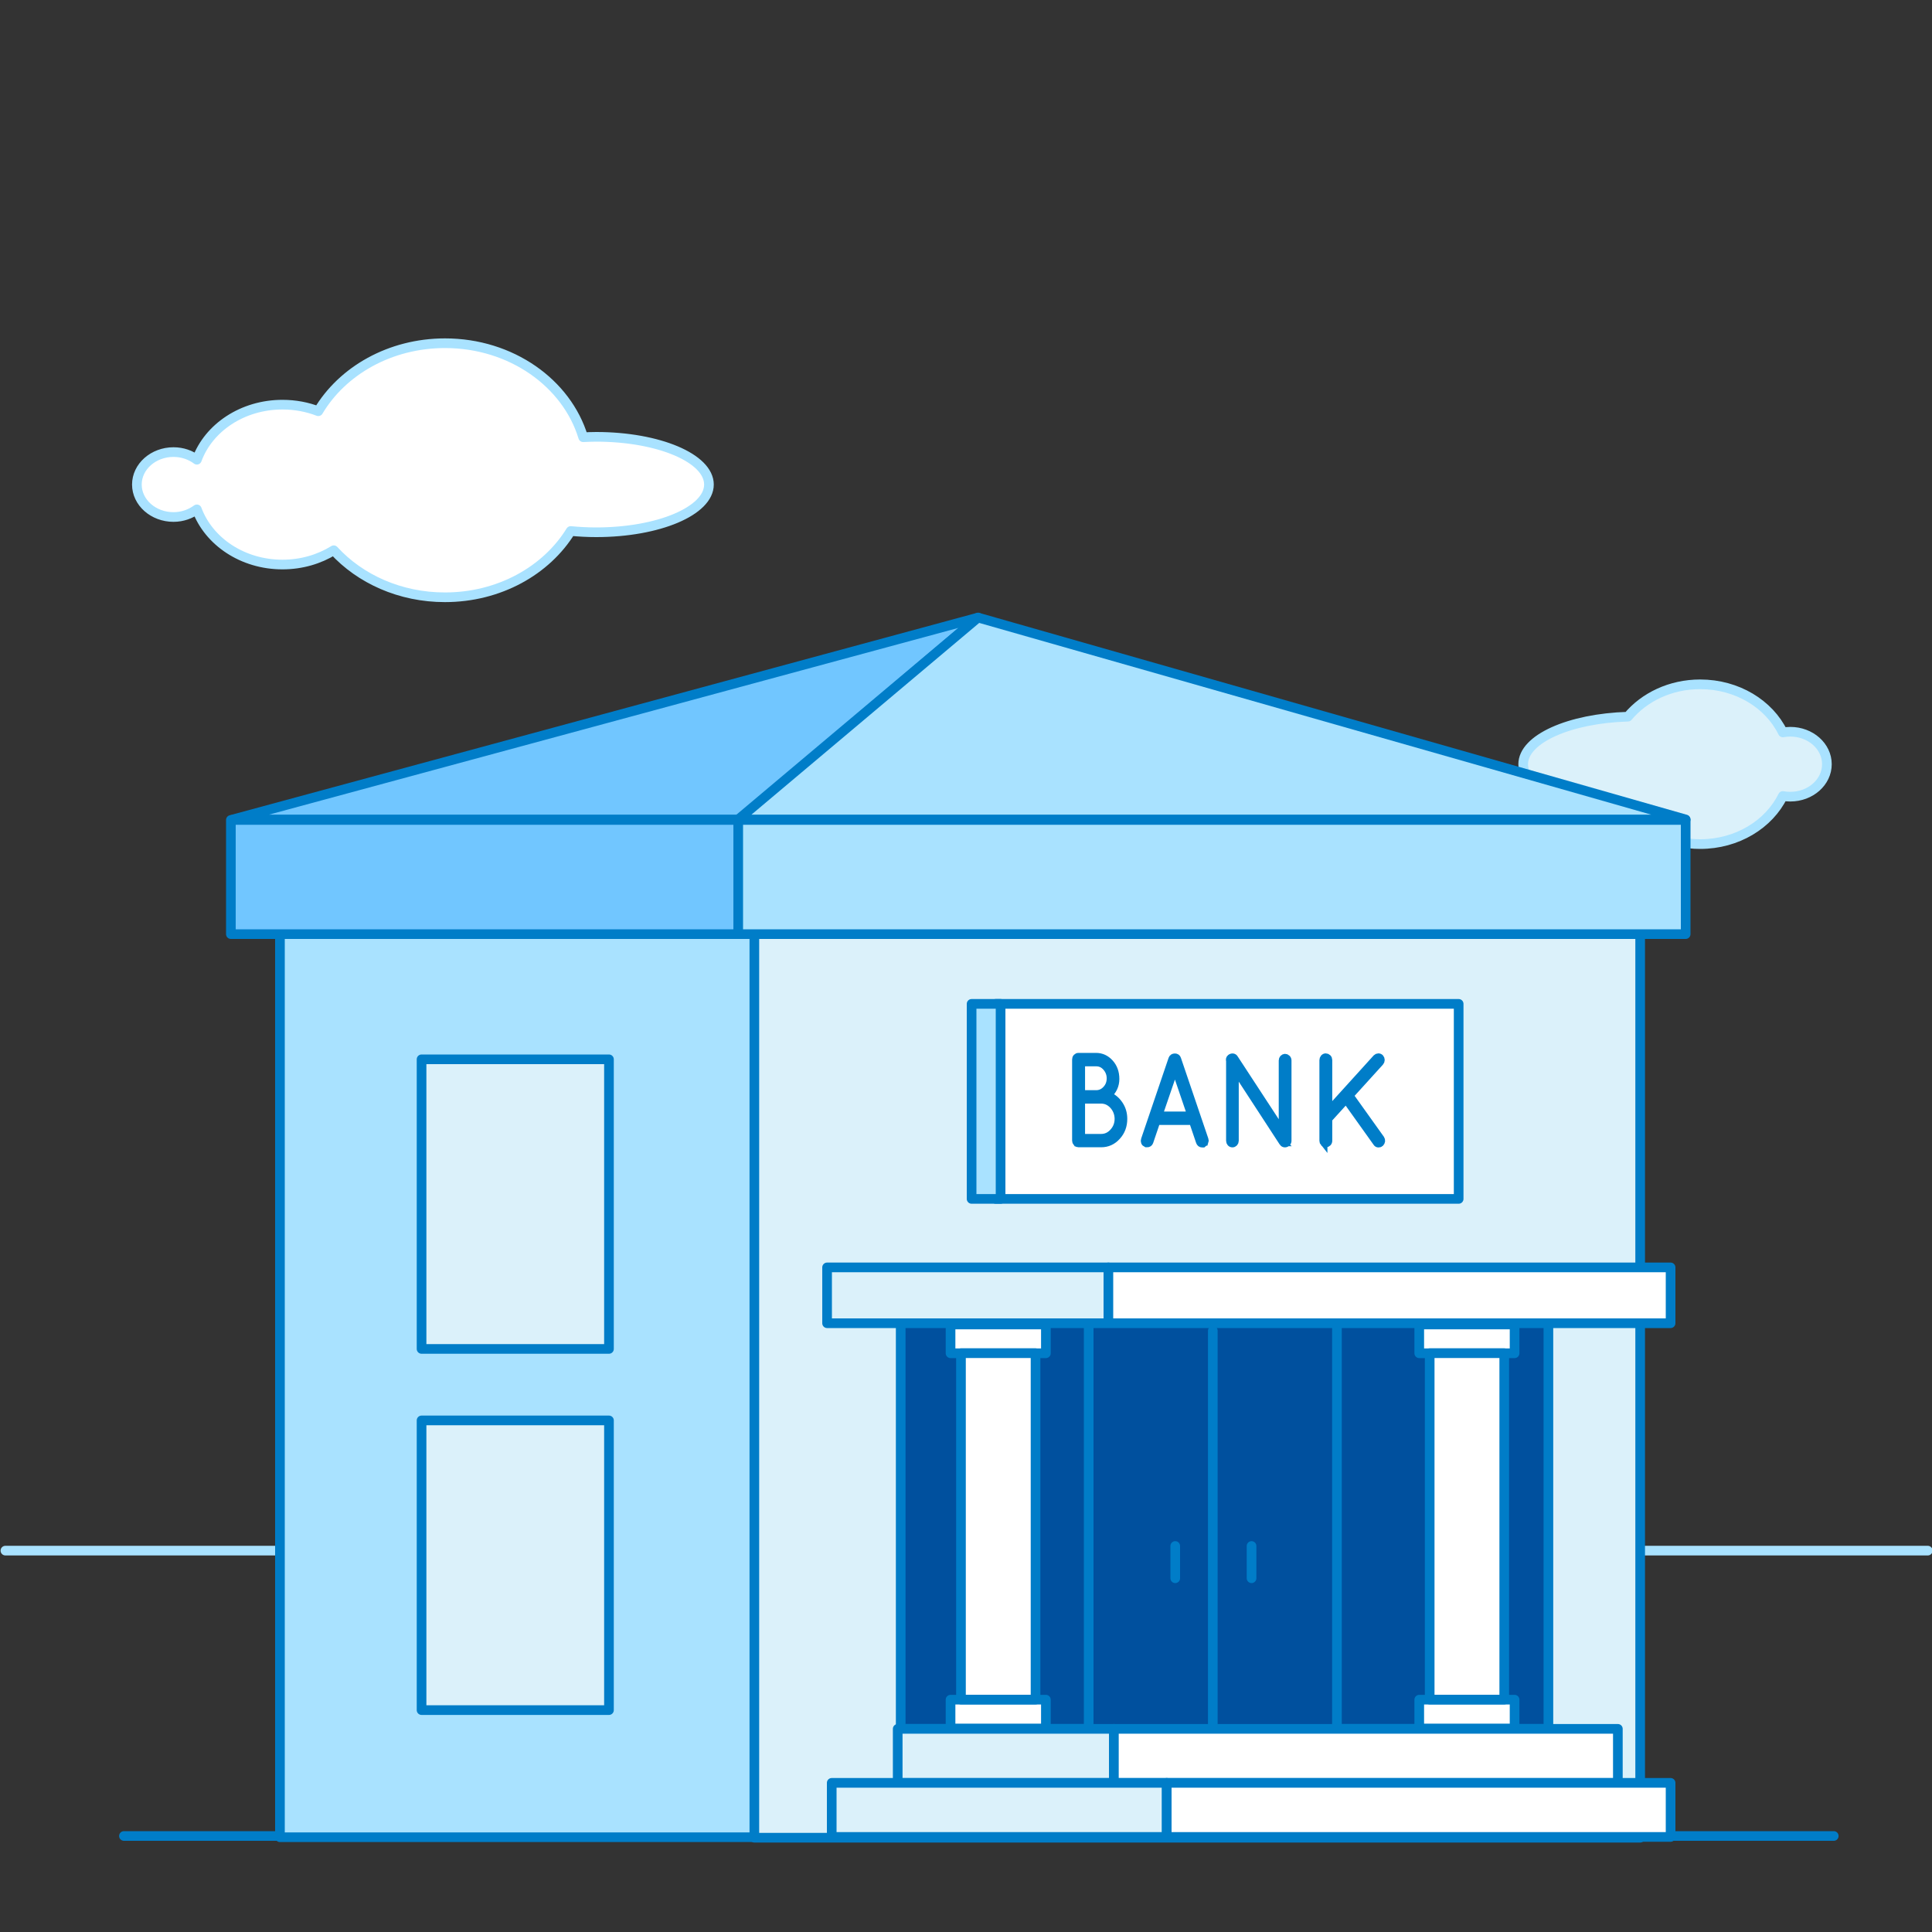
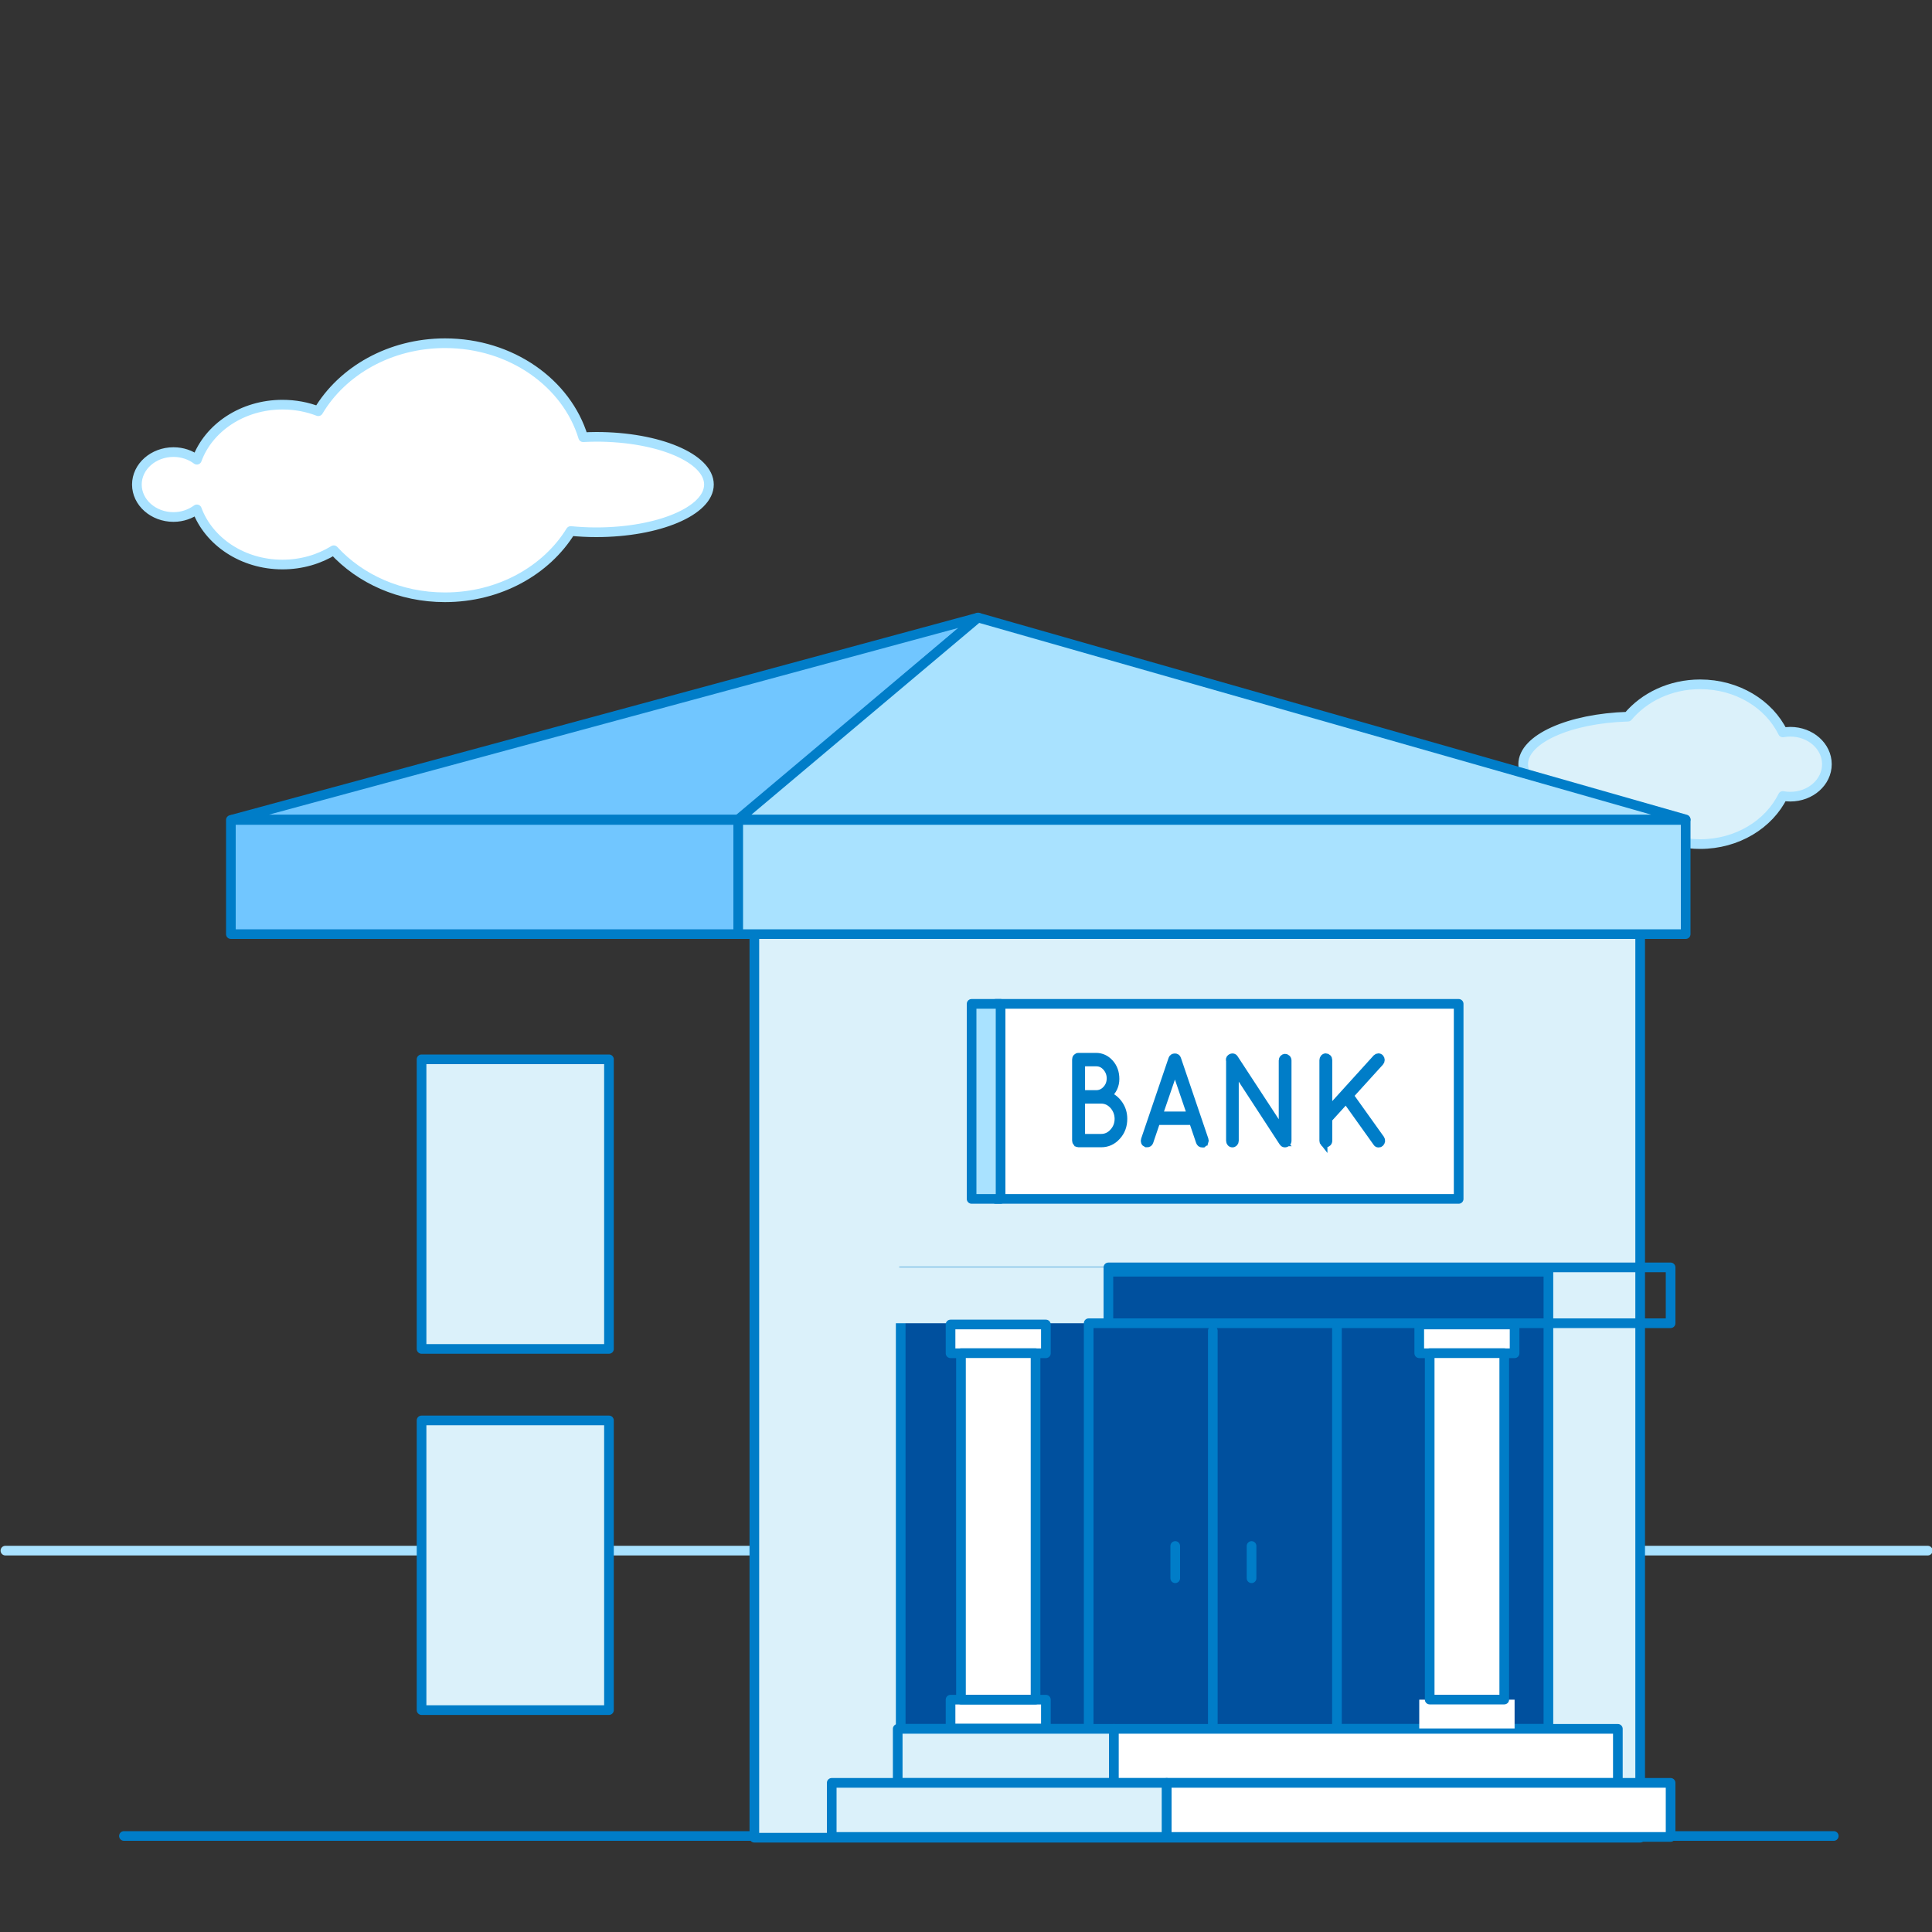
<svg xmlns="http://www.w3.org/2000/svg" id="_21" viewBox="0 0 200 200">
  <rect x="0" y="0" width="200" height="200" fill="#333333" stroke="none" />
  <defs>
    <style>.cls-1,.cls-2{stroke-linecap:round;stroke-linejoin:round;}.cls-1,.cls-2,.cls-3{fill:none;}.cls-1,.cls-3{stroke:#007dc8;}.cls-2{stroke:#a9e2ff;}.cls-4{fill:#00509e;}.cls-5{fill:#fff;}.cls-6{fill:#71c6ff;}.cls-7{fill:#a9e2ff;}.cls-8{fill:#dbf1fa;}.cls-3{stroke-miterlimit:10;stroke-width:.75px;}</style>
  </defs>
  <path class="cls-5" d="m61.73,45.22c-.46,0-.91.02-1.36.04-1.7-5.6-7.45-9.73-14.3-9.73-5.7,0-10.64,2.86-13.12,7.04-1.14-.44-2.39-.68-3.71-.68-4.14,0-7.65,2.39-8.86,5.7-.66-.49-1.49-.79-2.42-.79-2.09,0-3.79,1.51-3.79,3.36s1.7,3.36,3.79,3.36c.92,0,1.76-.31,2.42-.79,1.22,3.31,4.72,5.71,8.86,5.71,1.98,0,3.81-.55,5.31-1.48,2.72,2.97,6.86,4.87,11.51,4.87,5.62,0,10.5-2.77,13.02-6.86.85.08,1.73.13,2.64.13,6.44,0,11.67-2.21,11.67-4.94s-5.22-4.94-11.67-4.94" />
  <path class="cls-2" d="m61.73,45.22c-.46,0-.91.02-1.36.04-1.7-5.6-7.45-9.73-14.3-9.73-5.7,0-10.64,2.86-13.12,7.04-1.14-.44-2.39-.68-3.71-.68-4.14,0-7.65,2.39-8.86,5.7-.66-.49-1.49-.79-2.42-.79-2.09,0-3.79,1.51-3.79,3.36s1.7,3.36,3.79,3.36c.92,0,1.76-.31,2.42-.79,1.22,3.31,4.72,5.71,8.86,5.71,1.98,0,3.81-.55,5.31-1.48,2.72,2.97,6.86,4.87,11.51,4.87,5.62,0,10.5-2.77,13.02-6.86.85.08,1.73.13,2.64.13,6.44,0,11.67-2.21,11.67-4.94s-5.22-4.94-11.67-4.94Z" />
  <path class="cls-8" d="m185.33,75.75c-.26,0-.52.03-.77.07-1.43-2.93-4.72-4.98-8.56-4.98-3.07,0-5.78,1.32-7.48,3.35-6.06.18-10.84,2.31-10.84,4.92s4.79,4.74,10.84,4.92c1.7,2.03,4.41,3.35,7.48,3.35,3.83,0,7.12-2.05,8.56-4.98.25.05.51.07.77.07,2.09,0,3.79-1.5,3.79-3.36s-1.7-3.36-3.79-3.36" />
  <path class="cls-2" d="m185.33,75.75c-.26,0-.52.03-.77.07-1.43-2.93-4.72-4.98-8.56-4.98-3.07,0-5.78,1.32-7.48,3.35-6.06.18-10.84,2.31-10.84,4.92s4.79,4.74,10.84,4.92c1.7,2.03,4.41,3.35,7.48,3.35,3.83,0,7.12-2.05,8.56-4.98.25.05.51.07.77.07,2.09,0,3.79-1.5,3.79-3.36s-1.7-3.36-3.79-3.36Z" />
  <line class="cls-2" x1=".56" y1="160.52" x2="199.56" y2="160.52" />
  <line class="cls-1" x1="12.83" y1="190.06" x2="189.83" y2="190.06" />
-   <rect class="cls-7" x="28.98" y="95.68" width="72.36" height="94.51" />
-   <rect class="cls-1" x="28.98" y="95.68" width="72.36" height="94.51" />
  <rect class="cls-8" x="78.09" y="95.68" width="91.7" height="94.56" />
  <rect class="cls-1" x="78.09" y="95.68" width="91.7" height="94.56" />
  <rect class="cls-6" x="23.9" y="84.88" width="77.4" height="11.82" />
  <rect class="cls-1" x="23.9" y="84.88" width="77.4" height="11.82" />
  <rect class="cls-7" x="76.42" y="84.88" width="98.08" height="11.82" />
  <rect class="cls-1" x="76.42" y="84.88" width="98.08" height="11.82" />
  <rect class="cls-5" x="103.08" y="103.92" width="47.92" height="20.19" />
  <rect class="cls-1" x="103.08" y="103.92" width="47.92" height="20.19" />
  <rect class="cls-7" x="100.58" y="103.92" width="3" height="20.19" />
  <rect class="cls-1" x="100.58" y="103.92" width="3" height="20.19" />
  <rect class="cls-4" x="93.24" y="131.65" width="67.05" height="47.32" />
  <rect class="cls-1" x="93.24" y="131.65" width="67.05" height="47.32" />
  <rect class="cls-8" x="85.62" y="131.2" width="29.12" height="5.78" />
-   <rect class="cls-1" x="85.62" y="131.2" width="29.12" height="5.78" />
-   <rect class="cls-5" x="114.74" y="131.2" width="58.2" height="5.78" />
  <rect class="cls-1" x="114.74" y="131.2" width="58.2" height="5.78" />
  <rect class="cls-4" x="112.7" y="136.98" width="25.7" height="53.09" />
  <rect class="cls-1" x="112.7" y="136.98" width="25.7" height="53.09" />
  <line class="cls-1" x1="125.55" y1="137.76" x2="125.55" y2="189.52" />
  <line class="cls-1" x1="121.66" y1="160.04" x2="121.66" y2="163.38" />
  <line class="cls-1" x1="129.56" y1="163.38" x2="129.56" y2="160.04" />
  <polygon class="cls-8" points="63.04 139.64 43.64 139.64 43.64 109.66 53.34 109.66 63.04 109.66 63.04 139.64" />
  <polygon class="cls-1" points="63.04 139.64 43.64 139.64 43.64 109.66 53.34 109.66 63.04 109.66 63.04 139.64" />
  <polygon class="cls-8" points="63.04 177.03 43.64 177.03 43.64 147.04 53.34 147.04 63.04 147.04 63.04 177.03" />
  <polygon class="cls-1" points="63.04 177.03 43.64 177.03 43.64 147.04 53.34 147.04 63.04 147.04 63.04 177.03" />
  <rect class="cls-8" x="92.93" y="178.97" width="22.38" height="5.6" />
  <rect class="cls-1" x="92.93" y="178.97" width="22.38" height="5.6" />
  <rect class="cls-5" x="115.31" y="178.97" width="52.17" height="5.6" />
  <rect class="cls-1" x="115.31" y="178.97" width="52.17" height="5.6" />
  <rect class="cls-8" x="86.1" y="184.56" width="34.68" height="5.6" />
  <rect class="cls-1" x="86.1" y="184.56" width="34.68" height="5.6" />
  <rect class="cls-5" x="120.78" y="184.56" width="52.16" height="5.6" />
  <rect class="cls-1" x="120.78" y="184.56" width="52.16" height="5.6" />
  <rect class="cls-5" x="98.4" y="137.11" width="9.87" height="2.98" />
  <rect class="cls-1" x="98.4" y="137.11" width="9.87" height="2.98" />
  <rect class="cls-5" x="98.4" y="175.95" width="9.87" height="2.98" />
  <rect class="cls-1" x="98.4" y="175.95" width="9.87" height="2.98" />
  <rect class="cls-5" x="99.48" y="140.08" width="7.72" height="35.86" />
  <rect class="cls-1" x="99.48" y="140.08" width="7.72" height="35.86" />
  <rect class="cls-5" x="146.92" y="137.11" width="9.87" height="2.98" />
  <rect class="cls-1" x="146.92" y="137.11" width="9.87" height="2.98" />
  <rect class="cls-5" x="146.92" y="175.95" width="9.87" height="2.98" />
-   <rect class="cls-1" x="146.92" y="175.95" width="9.87" height="2.98" />
  <rect class="cls-5" x="148" y="140.08" width="7.72" height="35.86" />
  <rect class="cls-1" x="148" y="140.08" width="7.72" height="35.86" />
  <polygon class="cls-6" points="24.09 84.83 76.61 84.83 101.25 63.93 24.09 84.83" />
  <polygon class="cls-1" points="24.09 84.83 76.61 84.83 101.25 63.93 24.09 84.83" />
  <polygon class="cls-7" points="76.42 84.83 174.5 84.83 101.25 63.93 76.42 84.83" />
  <polygon class="cls-1" points="76.42 84.83 174.5 84.83 101.25 63.93 76.42 84.83" />
  <path class="cls-3" d="m111.95,110.01h1.53c.41,0,.75.16,1.03.48.28.32.43.7.43,1.14s-.14.82-.43,1.13c-.28.31-.63.47-1.03.47h-1.53v-3.22Zm0,3.86h2.04c.48,0,.89.19,1.24.57.34.38.52.84.53,1.37,0,.54-.18,1-.53,1.38-.34.38-.76.57-1.24.57h-2.04v-3.89Zm-.5,4.43c.05.06.12.09.19.09h2.35c.65,0,1.2-.25,1.65-.75.46-.5.68-1.11.68-1.82,0-.56-.15-1.06-.45-1.5-.3-.44-.68-.75-1.15-.94.52-.46.78-1.03.78-1.69s-.2-1.22-.6-1.66c-.4-.44-.88-.66-1.44-.66h-1.82c-.08,0-.14.03-.2.09s-.08.13-.08.22v8.4c0,.09.03.16.08.22Z" />
  <path class="cls-3" d="m123.27,115.44h-3.3l1.66-4.84,1.65,4.84Zm1.46,2.78c.03-.08.03-.16,0-.24l-2.84-8.36c-.04-.13-.13-.19-.27-.19s-.24.06-.29.19l-2.84,8.36c-.03.08-.03.16,0,.24.03.08.09.14.16.17h.1c.13.01.22-.06.27-.19l.72-2.12h3.72l.72,2.12c.05.14.14.21.27.21h.1c.07-.05.12-.11.15-.19Z" />
  <path class="cls-3" d="m132.8,118.28c.05.08.12.12.21.12s.16-.03.22-.09c.06-.06.09-.13.09-.22v-8.31c0-.09-.03-.16-.09-.22-.06-.06-.13-.09-.2-.09s-.14.03-.2.09c-.05.06-.08.13-.08.22v7.34l-4.95-7.57c-.04-.07-.1-.11-.18-.12-.08-.01-.16.01-.25.08-.09.07-.11.17-.07.31v8.27c0,.09.03.16.08.22.05.06.12.09.2.09s.14-.03.2-.09c.05-.06.08-.13.08-.22v-7.38l4.9,7.52.05.05Z" />
  <path class="cls-3" d="m137.04,118.31c.05.06.12.09.2.09s.15-.03.21-.09c.06-.06.09-.13.09-.22v-2.25l1.8-1.98,3.16,4.43c.05.08.11.12.2.12s.15-.02.2-.07c.13-.14.15-.29.05-.45l-3.2-4.48,3.13-3.45c.06-.07.09-.15.09-.23s-.03-.16-.08-.22c-.05-.06-.12-.09-.2-.09s-.15.03-.21.09l-4.94,5.45v-5.22c0-.09-.03-.17-.09-.23-.06-.06-.13-.09-.21-.09s-.14.03-.2.1c-.05.06-.08.14-.08.22v8.36c0,.09.03.16.08.22Z" />
</svg>